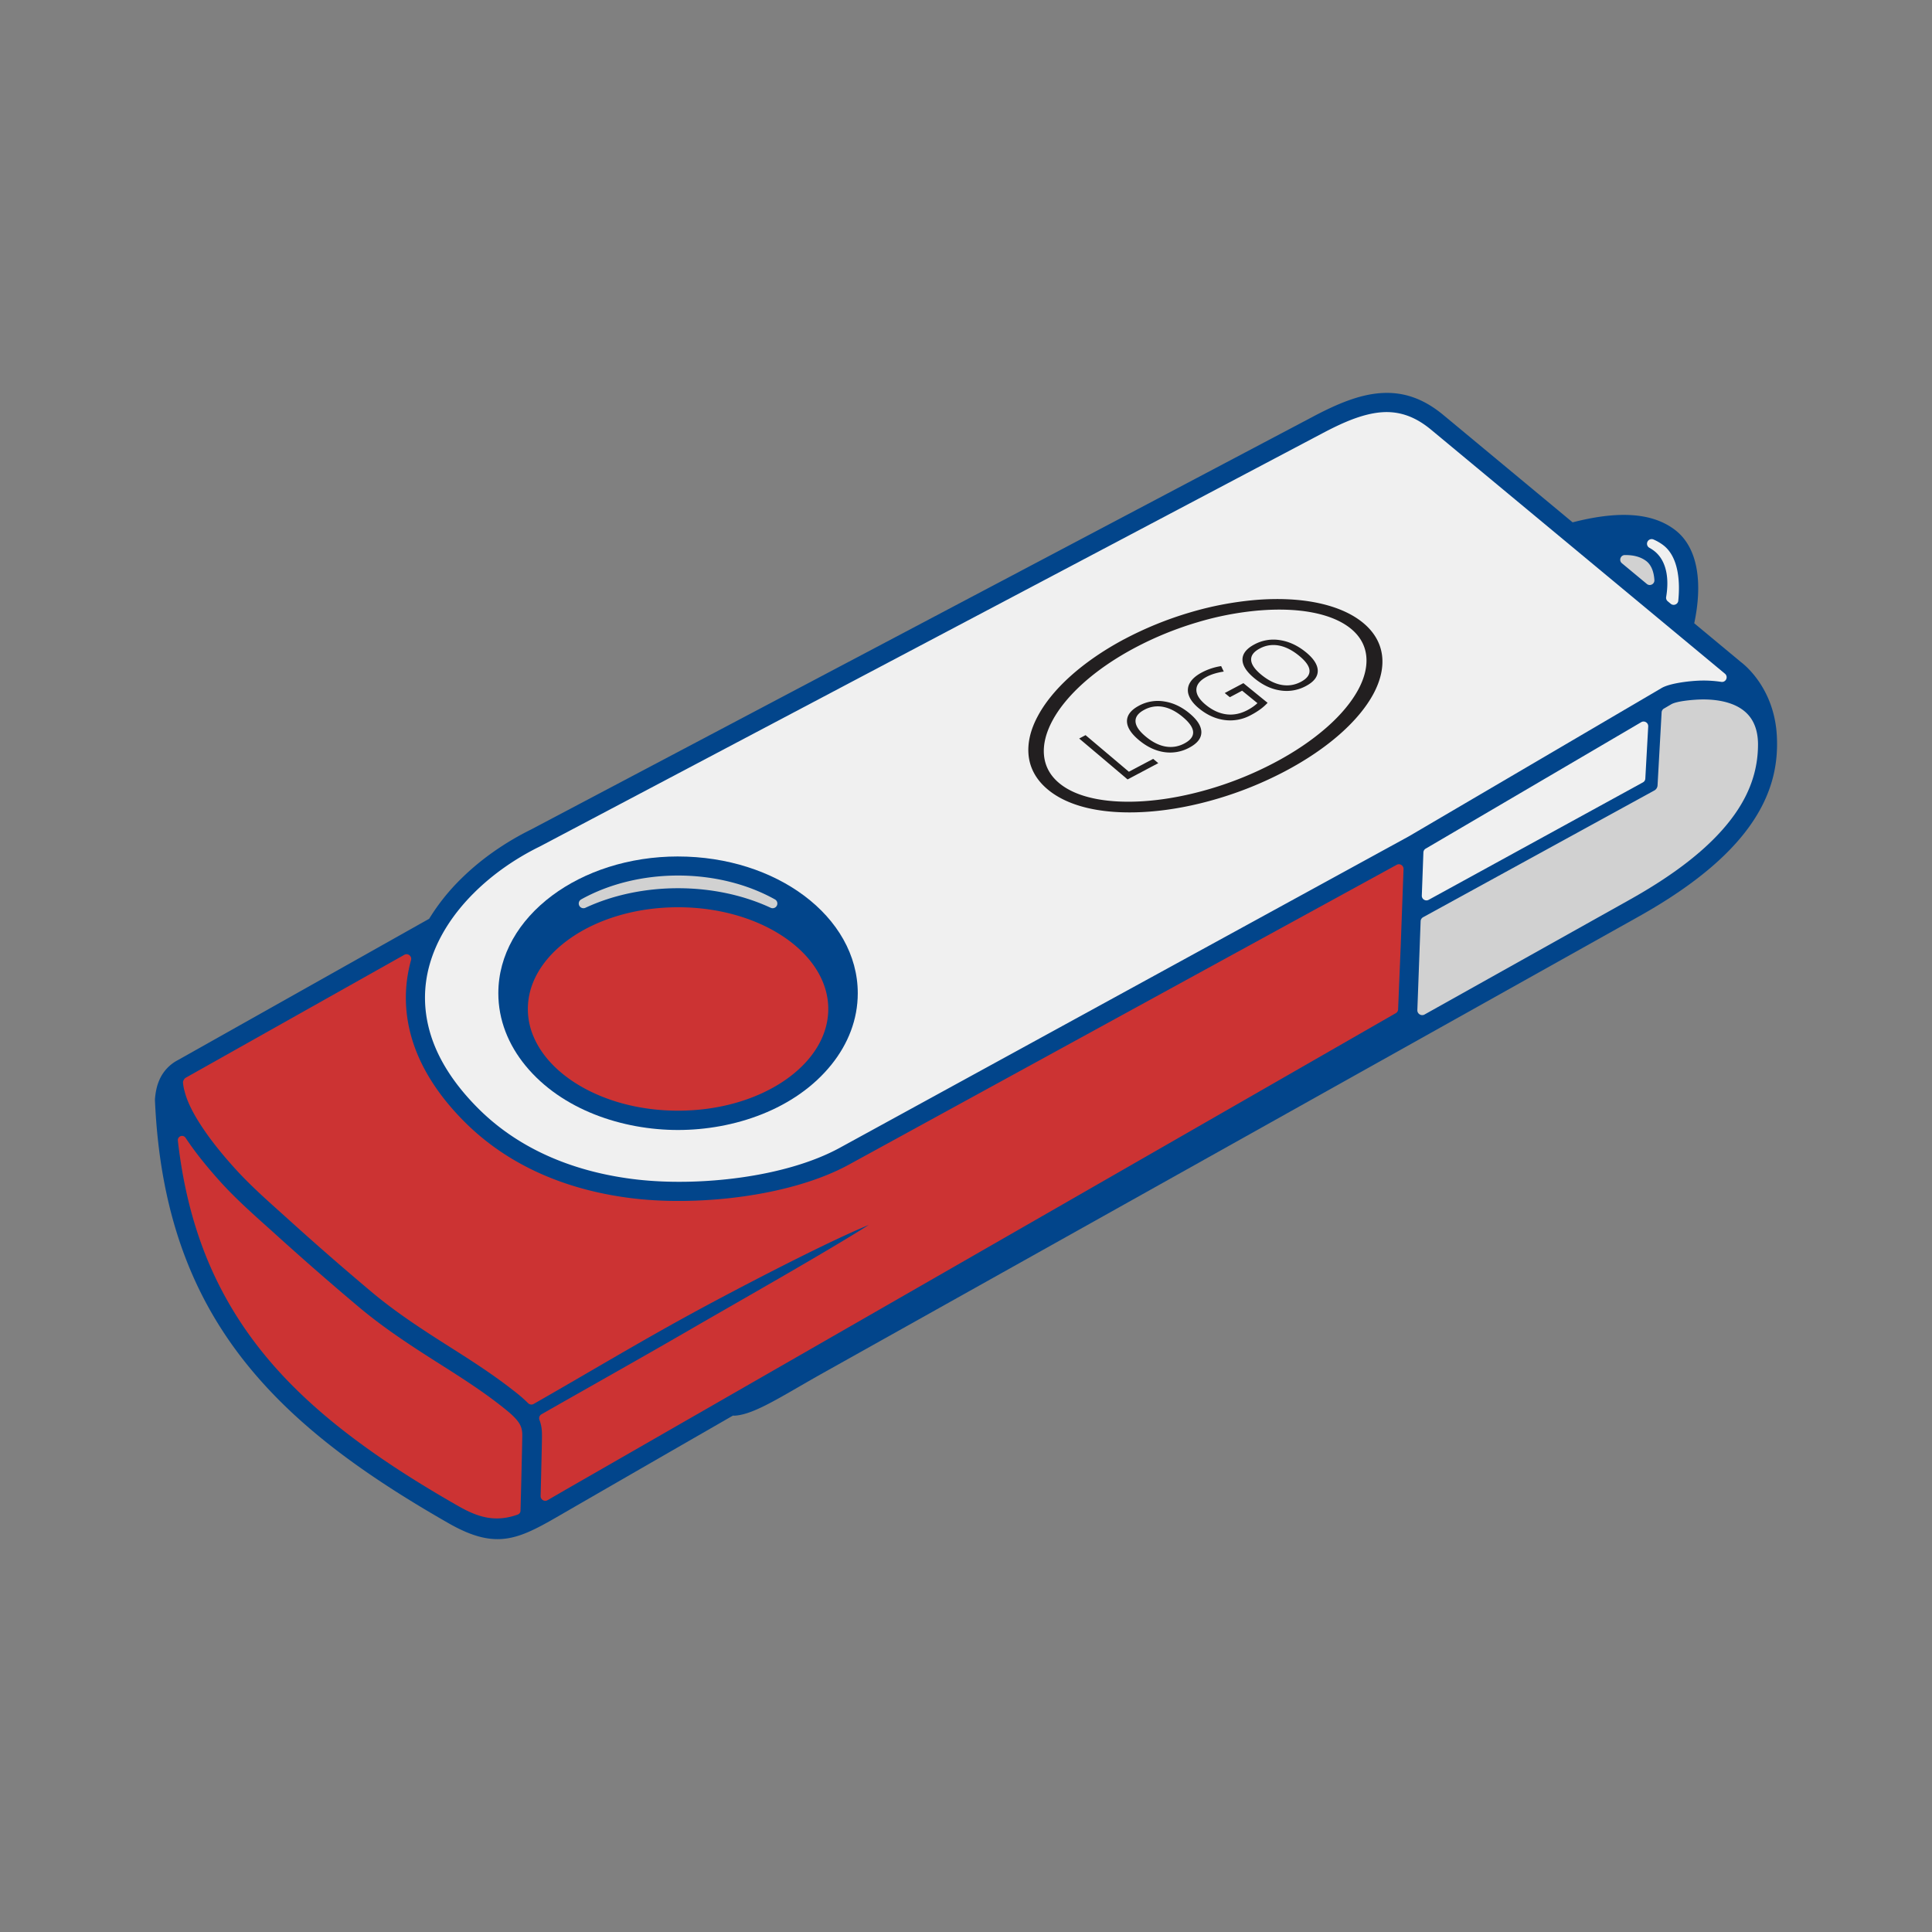
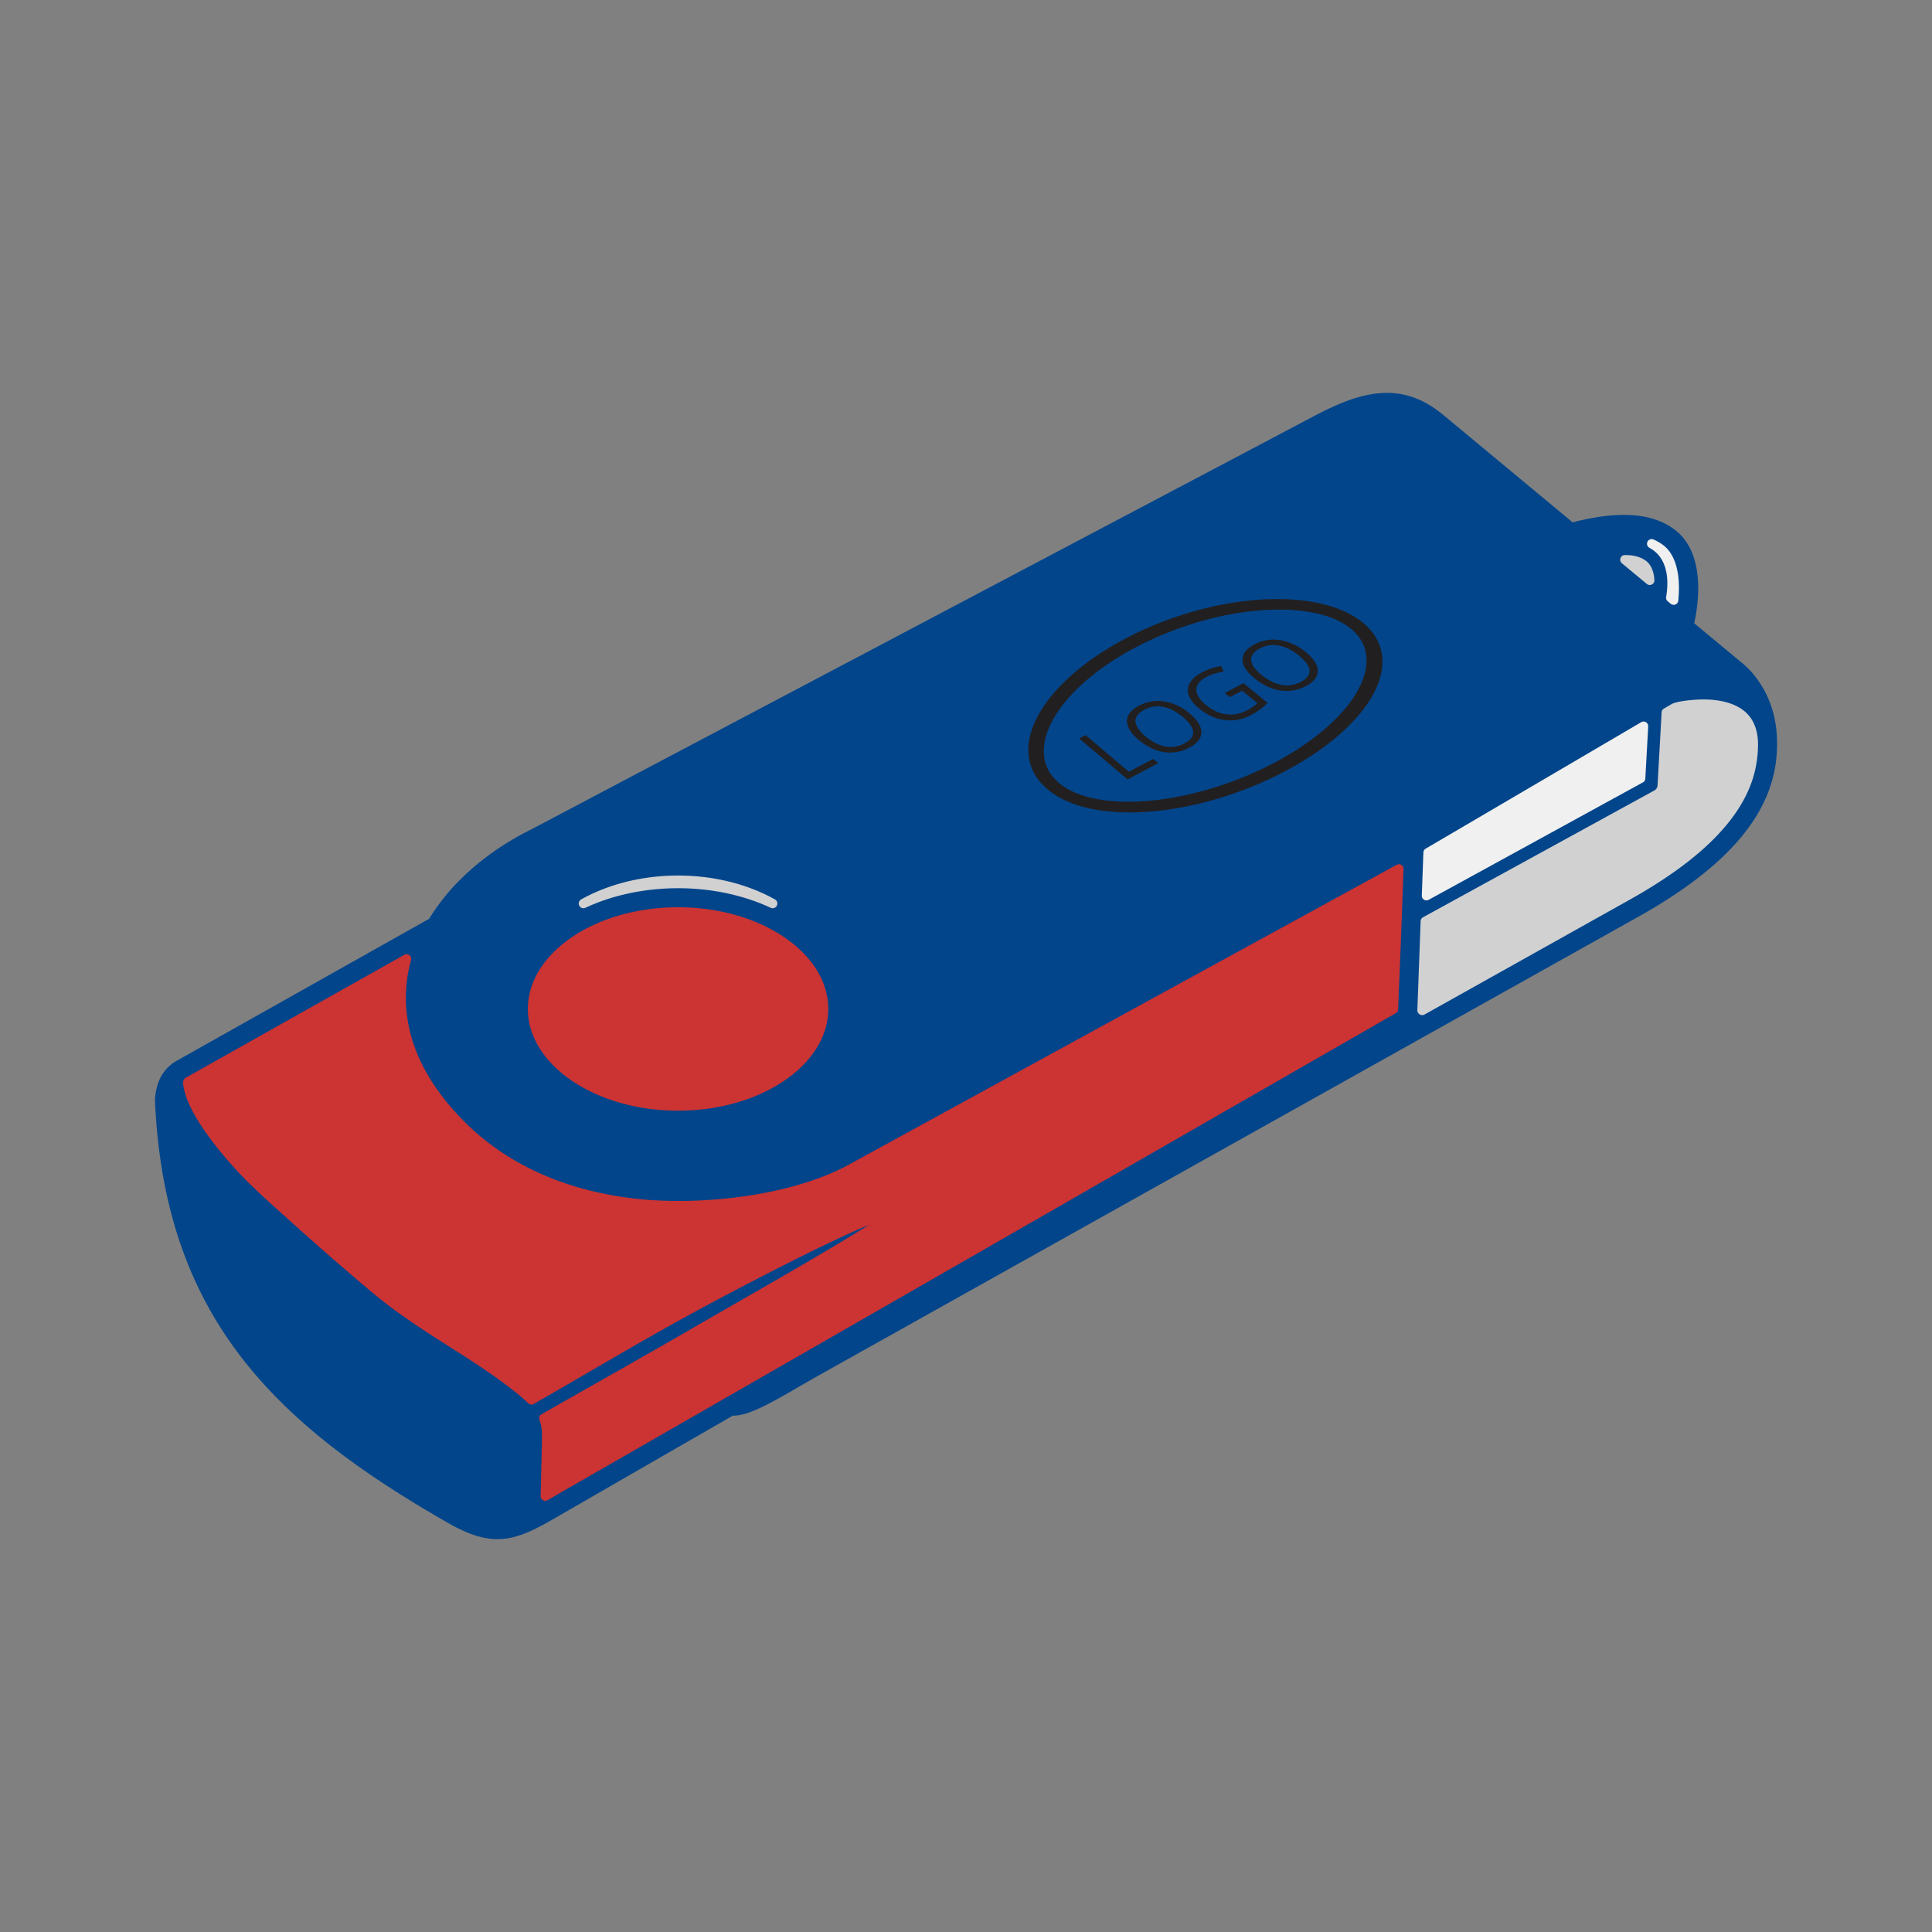
<svg xmlns="http://www.w3.org/2000/svg" id="Layer_1" version="1.1" viewBox="0 0 150 150">
  <rect x="0" y="0" width="150" height="150" fill="#808080" stroke="none" />
  <defs>
    <style>.st0{fill:#02458b}.st1{fill:#f0f0f0}.st1,.st2,.st3{fill-rule:evenodd}.st4{fill:#221f20}.st2{fill:#d1d1d1}.st3{fill:#c33}</style>
  </defs>
  <path class="st0" d="M122.1 40.554c1.651-.424 3.112-.621 4.38-.569 1.413.058 2.594.426 3.537 1.134.952.714 1.5 1.804 1.719 3.106.209 1.24.12 2.682-.196 4.166l3.635 3.019c.332.25 2.601 2.087 2.781 5.764.094 1.93-.238 4.132-1.816 6.532-1.532 2.332-4.247 4.844-8.917 7.457l-63.25 35.396c-.733.41-1.344.763-1.91 1.09-2.19 1.265-3.798 2.193-5.015 2.263a.743.743 0 0 1-.142-.006c-4.355 2.505-8.708 5.012-13.059 7.523-3.497 2.033-5.194 3.02-9.023.833-2.983-1.704-5.704-3.426-8.139-5.243-2.449-1.829-4.624-3.766-6.504-5.891-2.451-2.77-4.387-5.85-5.761-9.416-1.371-3.556-2.183-7.591-2.39-12.279v-.091c.041-.507.133-1.054.383-1.582a3.149 3.149 0 0 1 1.38-1.444l19.528-10.985a16.23 16.23 0 0 1 2.478-3.103c1.554-1.535 3.431-2.838 5.439-3.828l60.713-32.058c1.88-.993 3.554-1.687 5.179-1.816 1.697-.135 3.296.336 4.935 1.697l10.035 8.333Z" />
  <path class="st3" d="M18.216 90.692c-.947-1.051-1.856-2.155-2.626-3.343-.507-.782-1.017-1.688-1.251-2.594a3.689 3.689 0 0 1-.13-.694.342.342 0 0 1 .069-.229.34.34 0 0 1 .136-.152c.033-.021.067-.04.1-.058l16.874-9.489a.355.355 0 0 1 .399.03.354.354 0 0 1 .125.38 7.678 7.678 0 0 0-.054.204c-.689 2.678-.33 5.362.884 7.832.813 1.655 1.956 3.135 3.249 4.443 3.589 3.632 8.342 5.479 13.355 6.043 5.027.565 12.094-.197 16.571-2.648l42.519-23.272a.353.353 0 0 1 .363.01c.113.07.175.187.171.32l-.216 5.876-.205 5.014a.35.35 0 0 1-.181.298l-64.443 36.992-.827.48-.583.338a.352.352 0 0 1-.365-.003.354.354 0 0 1-.176-.319c.013-.498.026-.996.037-1.493.023-.959.048-1.918.064-2.877.008-.555.018-.974-.191-1.54a.357.357 0 0 1 .159-.439c3.905-2.226 7.825-4.421 11.711-6.674 3.32-1.924 10.457-5.96 13.698-8.024-3.501 1.435-10.788 5.251-14.184 7.115-4.01 2.202-7.951 4.569-11.832 6.781a.356.356 0 0 1-.435-.06 11.719 11.719 0 0 0-1.133-.976c-1.575-1.24-3.263-2.322-4.955-3.394-2.089-1.324-4.158-2.665-6.056-4.258a233.014 233.014 0 0 1-6.434-5.609c-1.42-1.284-2.894-2.558-4.18-3.982a.37.37 0 0 1-.028-.028Z" />
-   <path class="st1" d="M133.642 52.941a9.139 9.139 0 0 0-1.469-.103c-.796.005-2.487.182-3.166.58l-19.636 11.521-44.165 24.173c-4.232 2.316-10.947 3.007-15.698 2.473-4.664-.524-9.117-2.224-12.459-5.606-1.179-1.193-2.233-2.543-2.975-4.052-1.055-2.148-1.378-4.483-.779-6.813.576-2.238 1.915-4.218 3.544-5.828 1.472-1.455 3.218-2.654 5.069-3.563l60.733-32.066c1.384-.73 3.027-1.521 4.602-1.646 1.497-.119 2.732.41 3.868 1.353l22.814 18.943a.356.356 0 0 1 .098.426.357.357 0 0 1-.385.208Z" />
  <path class="st1" d="m127.967 56.4-.225 4.048a.35.35 0 0 1-.187.296l-16.633 9.117a.353.353 0 0 1-.362-.009.355.355 0 0 1-.171-.32l.123-3.346a.352.352 0 0 1 .177-.297l16.735-9.819a.352.352 0 0 1 .37.003c.116.071.18.191.172.327Z" />
  <path class="st2" d="m129.194 55.01.555-.326c.465-.273 1.862-.375 2.429-.379.756-.005 1.552.084 2.263.349.663.247 1.237.651 1.6 1.269.332.566.45 1.224.45 1.873 0 1.872-.561 3.541-1.585 5.098-1.942 2.954-5.363 5.273-8.408 6.977l-15.892 8.893a.37.37 0 0 1-.382-.007.37.37 0 0 1-.181-.337l.254-6.891a.37.37 0 0 1 .196-.318l17.95-9.839a.48.48 0 0 0 .249-.395l.315-5.663a.369.369 0 0 1 .186-.305ZM127.857 45.335l-1.932-1.604a.352.352 0 0 1-.109-.397.356.356 0 0 1 .336-.24c.095 0 .19.001.285.007.485.028.956.15 1.352.44.352.257.528.672.607 1.088.026.134.042.27.05.406a.353.353 0 0 1-.196.344.352.352 0 0 1-.393-.044Z" />
  <path class="st1" d="m129.713 46.876-.228-.19a.352.352 0 0 1-.125-.336c.104-.622.135-1.283.017-1.905-.129-.676-.433-1.295-.998-1.709a2.896 2.896 0 0 0-.32-.205.36.36 0 0 1 .318-.645c.264.114.514.257.744.429.681.511 1.001 1.343 1.138 2.157.12.71.114 1.448.043 2.163a.35.35 0 0 1-.222.297.353.353 0 0 1-.367-.056Z" />
-   <path class="st3" d="M40.195 117.591c-1.731.621-3.07.22-4.615-.662-2.747-1.569-5.44-3.247-7.977-5.141-2.263-1.689-4.403-3.557-6.276-5.675-2.354-2.662-4.2-5.636-5.479-8.954-1.065-2.763-1.706-5.663-2.039-8.602a.325.325 0 0 1 .214-.345c.144-.052.3 0 .385.127.8 1.208 1.73 2.334 2.699 3.41 1.315 1.46 2.835 2.77 4.291 4.087a236.473 236.473 0 0 0 6.475 5.652c1.95 1.637 4.072 3.018 6.218 4.378 1.716 1.088 3.434 2.179 5.022 3.452.409.327.904.729 1.188 1.17.194.302.253.612.248.966-.015 1.056-.043 2.112-.068 3.167-.021.89-.044 1.78-.069 2.671a.32.32 0 0 1-.217.299Z" />
  <path class="st0" d="M52.644 66.497c3.811 0 7.272 1.162 9.784 3.04 2.576 1.925 4.169 4.603 4.169 7.578 0 2.034-.748 3.932-2.048 5.547-2.803 3.483-7.569 5.07-11.906 5.07-4.309 0-9.016-1.558-11.833-4.983-1.344-1.634-2.12-3.564-2.12-5.635 0-2.975 1.593-5.653 4.169-7.578 2.513-1.878 5.973-3.04 9.784-3.04Z" />
  <path class="st2" d="M45.11 69.836c2.271-1.268 4.944-1.86 7.534-1.86s5.258.59 7.528 1.857a.365.365 0 0 1-.332.649c-2.226-1.037-4.747-1.521-7.196-1.521s-4.974.484-7.202 1.524a.365.365 0 0 1-.332-.648Z" />
  <path d="M46.954 85.223c1.684.644 3.624 1.01 5.69 1.01 3.271 0 6.223-.916 8.349-2.398 1.284-.894 2.261-1.994 2.811-3.213.44-.977.6-2.016.446-3.067-.268-1.82-1.463-3.468-3.256-4.718-2.127-1.481-5.078-2.398-8.349-2.398s-6.223.916-8.349 2.398c-1.717 1.196-2.885 2.758-3.217 4.485a5.43 5.43 0 0 0 .357 3.186c.539 1.265 1.537 2.404 2.86 3.326.824.574 1.722 1.03 2.659 1.388Z" style="fill:#c33" />
  <path class="st4" d="M87.277 49.633a27.554 27.554 0 0 1 5.102-2.079 25.567 25.567 0 0 1 5.098-.973c1.702-.139 3.312-.074 4.719.207 1.414.283 2.632.776 3.544 1.496.912.72 1.418 1.591 1.554 2.543.137.954-.099 2-.672 3.063-.558 1.031-1.433 2.086-2.592 3.108-1.159 1.022-2.603 2.009-4.29 2.898a28.783 28.783 0 0 1-5.239 2.123c-1.765.521-3.519.855-5.158.987-1.706.139-3.294.07-4.667-.221-1.374-.29-2.536-.806-3.389-1.542-.856-.734-1.322-1.619-1.425-2.583-.103-.966.144-2.016.724-3.082.55-1.027 1.407-2.079 2.533-3.089 1.123-1.007 2.521-1.983 4.157-2.857Zm10.496-2.239a23.82 23.82 0 0 0-4.829.927 26.288 26.288 0 0 0-4.855 1.986c-1.565.834-2.898 1.761-3.965 2.715-1.07.957-1.886 1.949-2.407 2.917-.502.931-.733 1.837-.664 2.659.068.822.432 1.563 1.137 2.165.702.604 1.687 1.021 2.865 1.254 1.174.233 2.555.288 4.032.165 1.547-.125 3.2-.444 4.87-.938a27.167 27.167 0 0 0 4.969-2.018c1.61-.845 2.975-1.785 4.076-2.75 1.103-.967 1.927-1.965 2.451-2.933.502-.929.714-1.83.62-2.643-.094-.813-.498-1.542-1.244-2.132-.746-.59-1.769-.995-2.976-1.221-1.203-.226-2.592-.274-4.08-.151Z" />
  <path class="st4" d="M87.543 60.514c-.624-.53-1.251-1.06-1.876-1.589l-1.879-1.586c.166-.088.329-.177.495-.262.561.472 1.119.945 1.68 1.419l1.683 1.422a417.57 417.57 0 0 1 1.887-.999l.395.332c-.794.423-1.591.843-2.385 1.264Zm4.803-5.135c.611.505.923.992.927 1.465 0 .474-.311.872-.931 1.201a3.108 3.108 0 0 1-1.968.346c-.687-.105-1.336-.416-1.956-.936-.616-.516-.921-1.006-.92-1.47.002-.466.314-.868.942-1.201a3.073 3.073 0 0 1 1.953-.323c.69.105 1.342.413 1.953.917Zm-3.4 1.8c.512.427 1.027.69 1.539.78.51.09 1.004.01 1.469-.237.479-.254.703-.553.679-.901-.024-.346-.299-.737-.816-1.166-.512-.425-1.019-.683-1.525-.776a2.177 2.177 0 0 0-1.458.235c-.469.25-.69.55-.672.903.018.353.277.74.783 1.161Zm6.14-3.371c.48-.255.967-.511 1.451-.769.628.511 1.252 1.02 1.879 1.528a3.933 3.933 0 0 1-.547.488 5.802 5.802 0 0 1-.764.471 3.312 3.312 0 0 1-2.03.376c-.709-.093-1.373-.396-1.994-.908-.398-.328-.655-.659-.779-1.001a1.122 1.122 0 0 1 .078-.973c.174-.306.491-.578.938-.815a4.728 4.728 0 0 1 1.492-.49c.066.142.133.283.203.425-.535.084-.975.218-1.329.406-.517.276-.785.604-.797.987-.013.383.228.777.72 1.182.516.426 1.053.67 1.598.743.55.073 1.101-.037 1.647-.325.299-.158.558-.337.775-.539l-1.189-.969c-.318.17-.632.339-.953.506a56.927 56.927 0 0 1-.399-.325Zm6.265-3.202c.626.502.945.987.96 1.459.007.469-.296.869-.916 1.196a3.14 3.14 0 0 1-1.983.346c-.694-.1-1.355-.406-1.99-.922-.631-.513-.951-1.001-.956-1.463-.005-.462.306-.863.934-1.194a3.108 3.108 0 0 1 1.964-.33c.698.104 1.362.408 1.986.908Zm-3.4 1.8c.524.424 1.045.683 1.565.771.517.088 1.013.01 1.481-.237.477-.252.701-.553.672-.901-.029-.344-.314-.73-.845-1.157-.524-.421-1.041-.676-1.551-.766a2.209 2.209 0 0 0-1.469.237c-.473.251-.689.548-.665.899.024.35.296.736.812 1.154Z" />
</svg>